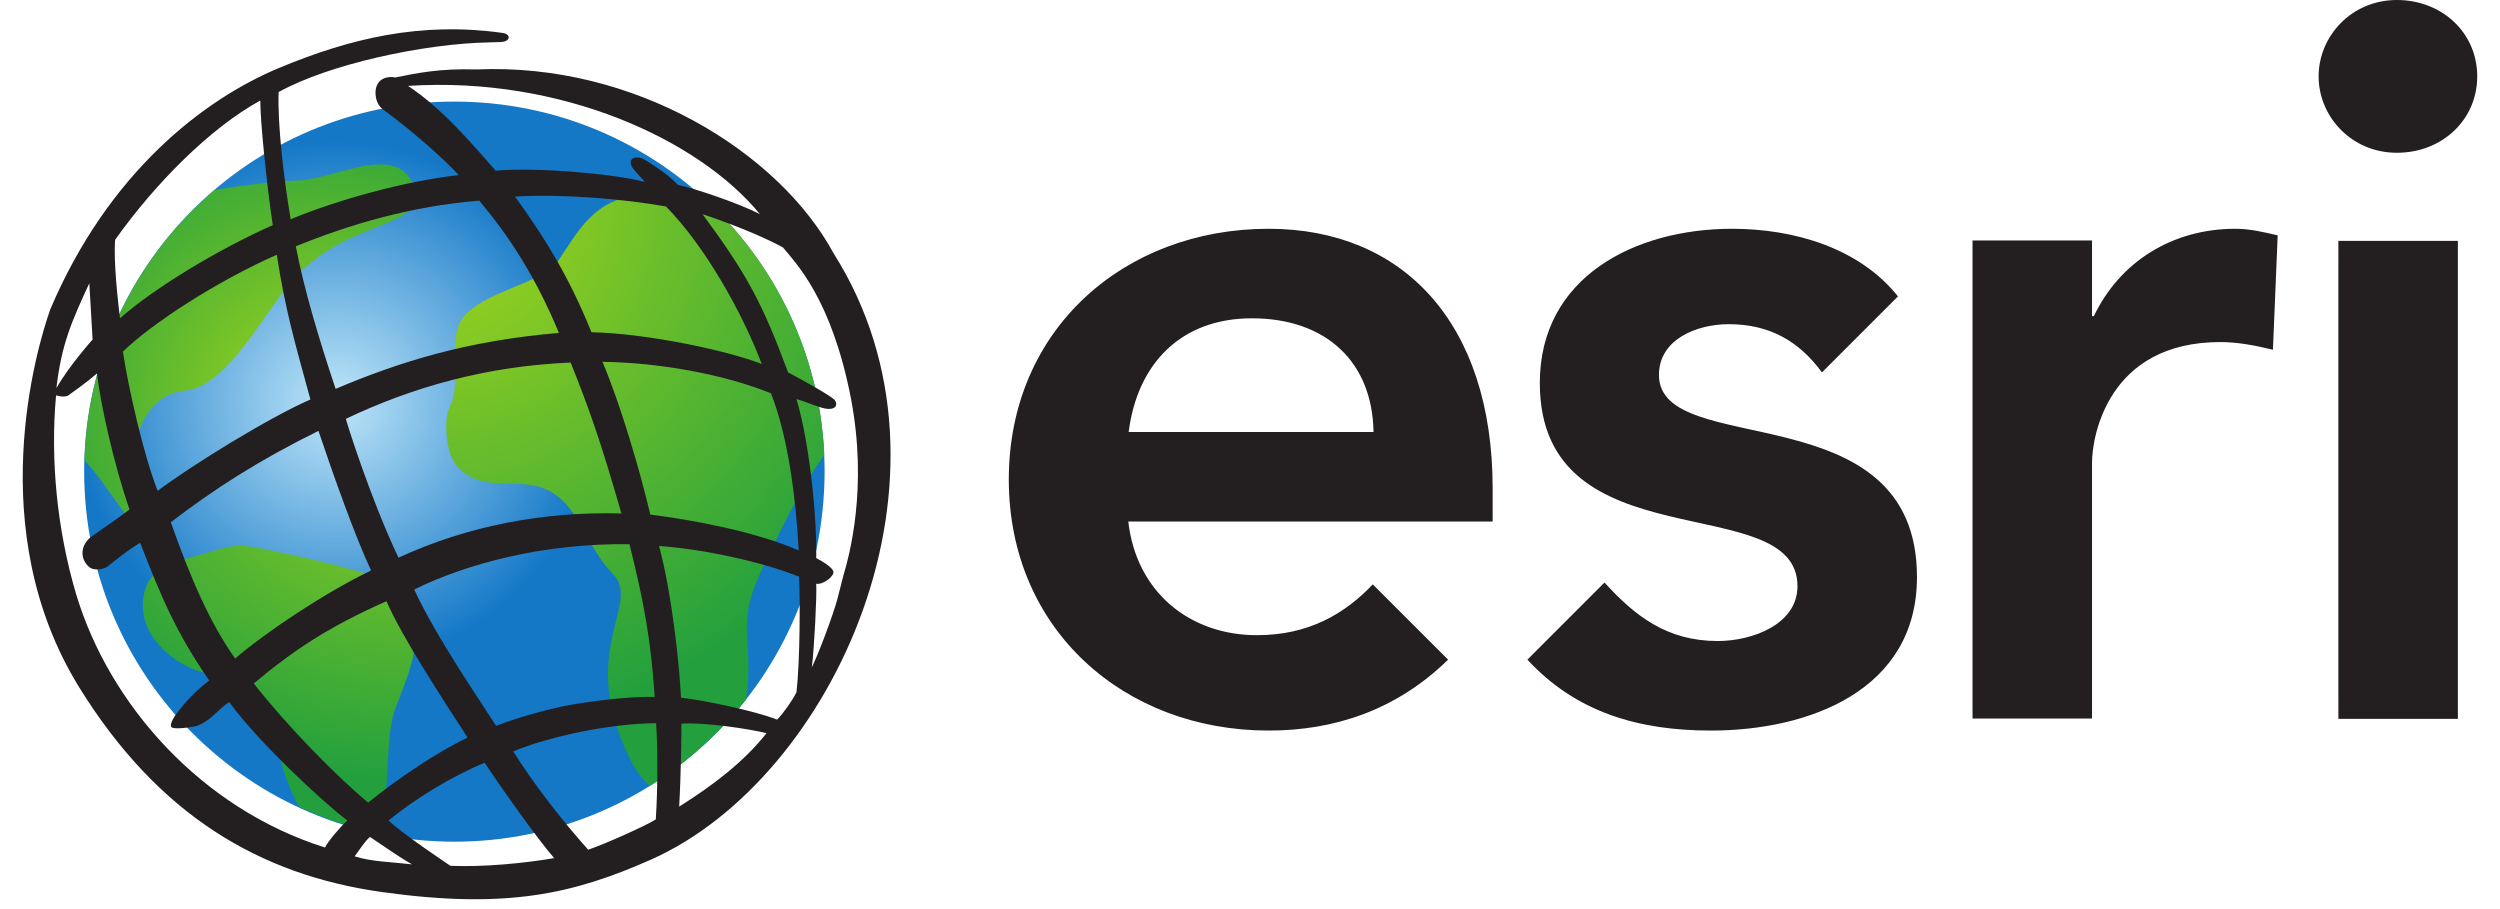
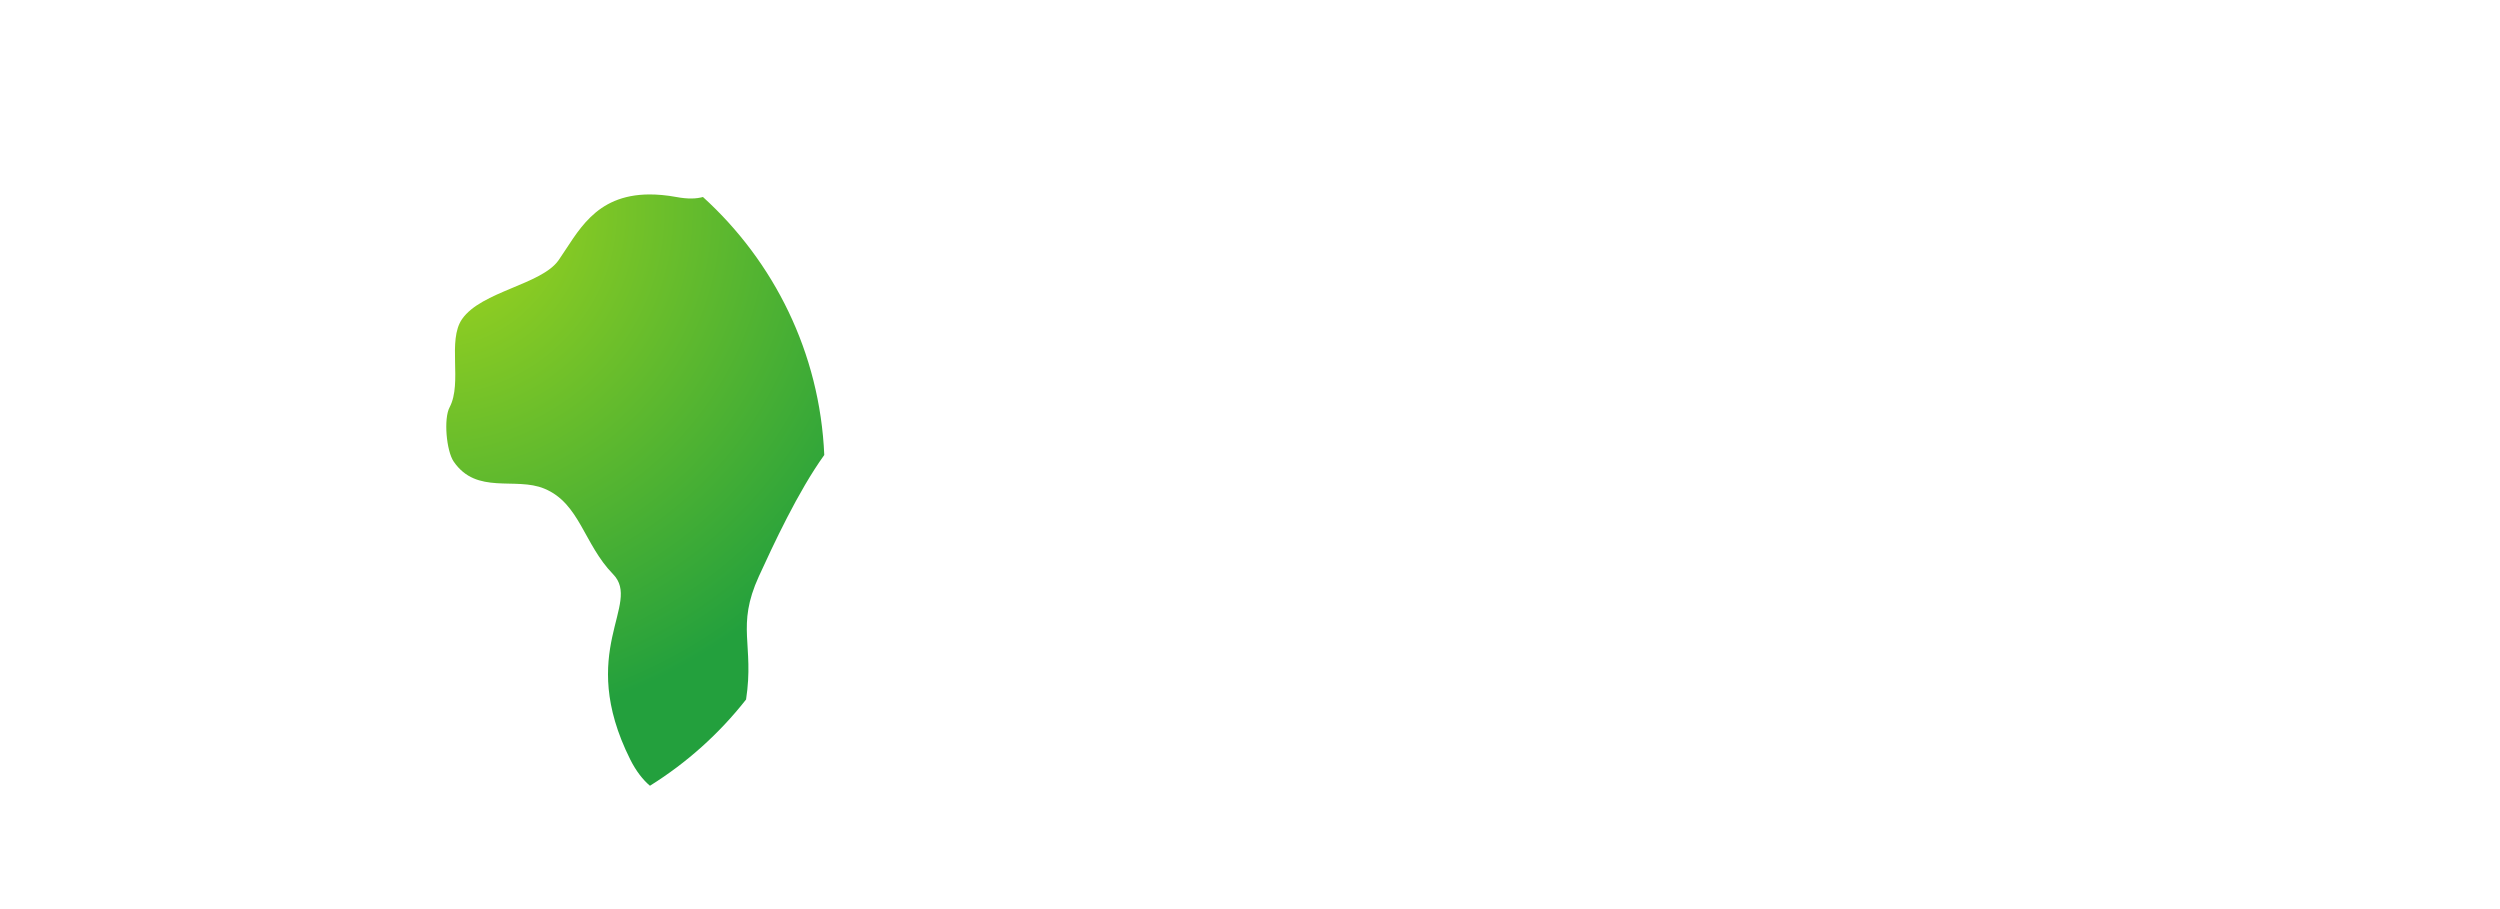
<svg xmlns="http://www.w3.org/2000/svg" width="110" height="40" viewBox="0 0 110 40" fill="none">
-   <path d="M105.461 0C103.467 0 102.019 1.592 102.019 3.361C102.019 5.13 103.467 6.722 105.461 6.722C107.455 6.722 108.998 5.274 108.998 3.361C108.998 1.447 107.455 0 105.461 0ZM55.82 10.066C49.468 10.066 44.387 14.489 44.387 21.098C44.387 27.707 49.468 32.145 55.82 32.145C58.715 32.145 61.448 31.244 63.716 29.025L60.403 25.713C59.165 27.015 57.573 27.948 55.305 27.948C52.363 27.948 49.999 26.067 49.645 22.947H65.677V21.5C65.677 14.183 61.706 10.066 55.82 10.066ZM76.21 10.066C71.965 10.066 67.752 12.173 67.752 16.852C67.752 24.877 79.089 21.451 79.089 25.793C79.089 27.466 77.111 28.205 75.583 28.205C73.348 28.205 71.949 27.112 70.598 25.632L67.205 29.025C69.344 31.341 72.094 32.145 75.278 32.145C79.571 32.145 84.347 30.392 84.347 25.391C84.347 17.19 72.994 20.262 72.994 16.499C72.994 14.923 74.666 14.264 76.065 14.264C77.85 14.264 79.153 15.003 80.166 16.386L83.511 13.041C81.806 10.903 78.928 10.066 76.21 10.066ZM98.353 10.066C95.587 10.066 93.272 11.514 92.13 13.91H92.049V10.581H86.791V31.614H92.049V20.358C92.049 19.216 92.741 15.051 97.694 15.051C98.45 15.051 99.221 15.196 100.009 15.389L100.218 10.356C99.607 10.211 98.996 10.066 98.353 10.066ZM102.888 10.597V31.631H108.146V10.597C108.13 10.597 102.888 10.597 102.888 10.597ZM55.08 14.006C58.361 14.006 60.387 15.936 60.435 19.007H49.661C50.047 15.984 51.977 14.006 55.08 14.006Z" fill="#231F20" />
-   <path d="M3.703 20.744C3.703 29.733 10.988 37.034 19.993 37.034C28.982 37.034 36.282 29.749 36.282 20.744C36.282 11.755 28.998 4.47 19.993 4.47C11.004 4.47 3.703 11.755 3.703 20.744Z" fill="url(#paint0_radial_4281_866)" />
-   <path d="M13.11 7.944C11.855 7.992 10.649 8.169 9.46 8.346C6.067 11.224 3.863 15.485 3.719 20.245C4.684 21.258 5.954 23.542 7.401 24.86C7.594 24.78 7.803 24.7 8.028 24.635C7.305 23.799 6.308 22.689 6.163 22.191C5.423 19.699 6.276 17.367 8.125 17.19C9.781 17.029 11.196 14.553 12.37 12.945C14.766 9.616 18.465 10.179 18.288 8.506C18.079 7.542 17.5 7.236 16.76 7.236C15.667 7.22 14.203 7.895 13.11 7.944Z" fill="url(#paint1_radial_4281_866)" />
-   <path d="M8.74 24.426C8.499 24.491 8.273 24.555 8.048 24.619C7.855 24.668 7.695 24.748 7.421 24.845C6.826 25.118 6.392 25.52 6.296 26.388C6.119 27.964 7.614 29.218 8.885 29.572C10.493 30.038 10.621 29.492 11.473 30.634C12.069 31.438 12.181 32.901 12.47 33.882C12.631 34.428 12.873 34.959 13.146 35.49C14.288 36.02 15.51 36.439 16.796 36.68C17.118 34.798 16.973 32.274 17.391 31.18C18.259 28.945 18.742 27.948 17.584 25.648C15.027 24.925 14.255 24.7 11.666 24.169C11.136 24.056 10.814 24.008 10.525 24.008C10.042 24.024 9.656 24.169 8.74 24.426Z" fill="url(#paint2_radial_4281_866)" />
  <path d="M24.578 11.449C23.822 12.527 21.185 12.816 20.332 14.038C19.673 14.987 20.349 16.836 19.786 17.914C19.512 18.412 19.641 19.843 19.963 20.31C20.976 21.789 22.68 20.969 23.951 21.5C25.51 22.143 25.687 23.944 26.974 25.263C28.26 26.581 25.334 28.623 27.73 33.416C27.987 33.93 28.292 34.316 28.598 34.573C30.222 33.56 31.653 32.274 32.827 30.778C33.197 28.35 32.377 27.578 33.39 25.359C34.017 23.992 35.111 21.628 36.268 20.02C36.075 15.518 34.049 11.498 30.93 8.668C30.64 8.748 30.27 8.764 29.756 8.668C29.322 8.587 28.919 8.555 28.566 8.555C26.154 8.571 25.43 10.227 24.578 11.449Z" fill="url(#paint3_radial_4281_866)" />
-   <path d="M18.129 38.031C17.582 37.725 16.907 37.243 16.279 36.825C16.022 37.05 15.813 37.404 15.604 37.677C16.328 37.918 17.309 37.934 18.129 38.031ZM15.283 36.101C14.125 35.233 11.262 32.531 10.088 30.891C9.654 31.148 9.172 31.84 8.545 31.968C8.303 32.017 7.741 32.081 7.58 32.017C7.419 31.952 7.612 31.598 7.789 31.373C8.094 30.971 8.545 30.441 9.204 29.942C7.789 27.884 7.13 26.372 6.165 23.88C5.618 24.217 5.216 24.539 4.734 24.925C4.573 25.054 4.123 25.134 3.913 24.941C3.511 24.587 3.511 23.96 4.074 23.574C4.299 23.413 5.425 22.642 5.698 22.416C5.007 20.422 4.428 17.801 4.267 16.434C3.801 16.836 3.158 17.287 2.981 17.415C2.724 17.496 2.547 17.399 2.466 17.399C2.209 20.229 2.514 23.333 3.351 26.147C4.798 30.971 8.834 35.57 14.302 37.291C14.398 37.05 15.025 36.326 15.283 36.101ZM4.074 14.939C4.01 13.894 3.93 12.463 3.93 12.463C3.158 14.135 2.707 15.132 2.482 17.078C3.013 16.129 4.074 14.939 4.074 14.939ZM12.275 2.991C15.443 1.672 18.531 0.949 22.101 1.447C22.503 1.496 22.471 1.833 22.036 1.849L21.538 1.865C18.659 1.914 14.446 2.83 12.259 4.052C12.211 5.516 12.484 7.831 12.79 9.648C14.784 8.812 17.839 7.96 20.187 7.703C18.868 6.304 17.067 4.969 16.842 4.808C16.633 4.647 16.521 4.39 16.521 4.052C16.553 3.409 17.1 3.345 17.389 3.409C18.354 3.216 19.319 3.007 20.975 3.055C27.922 2.75 34.274 6.69 36.686 11.16C42.828 20.873 36.686 34.252 28.645 37.822C25.204 39.349 22.261 40.008 16.826 39.253C11.391 38.497 6.937 35.828 3.479 30.232C-0.782 23.333 1.614 15.309 2.209 13.62C4.766 7.59 8.963 4.374 12.275 2.991ZM5.087 10.34C4.991 11.063 5.087 12.414 5.28 14.006C6.76 12.688 9.606 10.967 12.002 9.906C11.729 8.089 11.439 5.194 11.455 4.422C9.252 5.628 6.824 8.073 5.055 10.565M5.409 15.47C5.618 16.917 6.31 20.02 6.937 21.596C8.416 20.487 11.761 18.412 13.658 17.576C12.999 15.164 12.549 13.636 12.179 11.208C9.493 12.398 6.663 14.248 5.409 15.47ZM7.516 22.979C8.4 25.488 9.236 27.401 10.346 28.977C11.648 27.852 14.302 26.067 16.328 25.102C15.652 23.671 14.688 20.969 14.012 18.959C11.407 20.245 9.445 21.5 7.516 22.979ZM11.166 30.071C12.549 31.84 14.704 34.075 16.199 35.313C17.614 34.171 19.222 33.11 20.573 32.451C19.415 30.666 17.711 28.061 17.003 26.453C14.446 27.594 12.983 28.559 11.166 30.071ZM17.1 36.101C17.646 36.648 19.817 38.095 19.817 38.095C21.264 38.159 23.081 37.982 24.384 37.757C23.66 36.937 21.875 34.413 21.329 33.56C19.93 34.123 18.177 35.2 17.1 36.101ZM25.88 37.387C26.603 37.146 28.468 36.31 28.855 36.053C28.951 34.557 28.935 32.853 28.87 31.823C26.909 31.823 24.159 32.402 22.583 33.062C23.5 34.525 24.77 36.149 25.88 37.387ZM29.884 35.49C31.347 34.573 32.73 33.528 33.727 32.258C32.858 32.049 30.945 31.775 29.98 31.84C29.996 31.84 29.964 34.123 29.884 35.49ZM34.193 31.663C34.467 31.389 34.885 30.794 35.045 30.457C35.206 29.074 35.206 26.211 35.158 25.375C33.486 24.7 30.881 24.153 28.999 24.024C29.61 26.292 29.916 29.604 29.964 30.698C30.881 30.794 33.164 31.261 34.193 31.663ZM36.67 25.214C36.589 25.472 36.123 25.745 35.914 25.681C35.946 26.147 35.833 28.463 35.721 29.363C36.042 28.704 36.654 27.064 36.846 26.356L37.104 25.343C37.361 24.475 38.197 21.484 37.441 17.528C36.589 13.138 35.013 11.578 34.45 10.887C33.035 10.115 30.913 9.423 30.913 9.423C32.842 12.044 33.518 13.267 34.676 16.386C35.351 16.74 36.557 17.415 36.718 17.592C36.846 17.737 36.846 17.994 36.461 17.994C36.139 17.994 35.528 17.689 35.045 17.56C35.56 19.265 35.946 22.433 35.914 24.555C35.898 24.555 36.734 24.957 36.67 25.214ZM33.437 9.423C30.752 6.143 24.69 3.345 17.952 3.779C19.463 4.776 20.718 6.272 21.811 7.51C23.5 7.349 27.037 7.638 28.372 8.008C28.147 7.735 27.873 7.478 27.793 7.317C27.6 6.915 28.067 6.818 28.42 7.059C28.887 7.349 29.417 7.703 29.835 8.137C30.607 8.298 32.537 8.957 33.437 9.423ZM35.142 24.217C35.029 22.095 34.708 19.281 33.92 17.303C31.845 16.467 28.999 15.952 26.507 15.92C27.279 17.721 28.163 20.712 28.613 22.642C30.414 22.867 33.228 23.381 35.142 24.217ZM29.305 9.086C27.423 8.748 24.69 8.523 22.663 8.651C24.046 10.565 25.059 12.237 26.024 14.617C28.597 14.682 32.087 15.454 33.518 16.016C32.65 13.733 31.025 10.838 29.305 9.086ZM17.534 24.539C20.589 23.124 23.966 22.497 27.343 22.593C26.426 19.393 25.896 17.914 25.108 15.952C21.345 16.113 18.129 17.046 15.218 18.428C15.202 18.428 16.279 21.902 17.534 24.539ZM27.697 23.944C23.869 23.896 20.525 24.812 18.225 25.938C19.19 28.029 21.104 30.794 21.827 31.936C23.066 31.47 24.416 31.116 25.445 30.955C26.491 30.794 27.873 30.634 28.806 30.666C28.645 28.221 28.356 26.581 27.697 23.944ZM14.768 17.11C17.534 15.936 20.541 14.987 24.593 14.649C23.564 12.173 22.422 10.42 21.087 8.828C18.097 9.07 15.379 9.874 13.015 10.838C13.369 12.688 14.028 14.907 14.768 17.11Z" fill="#231F20" />
  <defs>
    <radialGradient id="paint0_radial_4281_866" cx="0" cy="0" r="1" gradientUnits="userSpaceOnUse" gradientTransform="translate(14.779 17.73) scale(11.546)">
      <stop stop-color="#BFE6F9" />
      <stop offset="1" stop-color="#1478C7" />
    </radialGradient>
    <radialGradient id="paint1_radial_4281_866" cx="0" cy="0" r="1" gradientUnits="userSpaceOnUse" gradientTransform="translate(14.136 17.888) scale(14.166)">
      <stop stop-color="#A6D71C" />
      <stop offset="0.961" stop-color="#23A03D" />
      <stop offset="1" stop-color="#23A03D" />
    </radialGradient>
    <radialGradient id="paint2_radial_4281_866" cx="0" cy="0" r="1" gradientUnits="userSpaceOnUse" gradientTransform="translate(17.721 16.963) scale(18.005 18.005)">
      <stop stop-color="#A6D71C" />
      <stop offset="0.961" stop-color="#23A03D" />
      <stop offset="1" stop-color="#23A03D" />
    </radialGradient>
    <radialGradient id="paint3_radial_4281_866" cx="0" cy="0" r="1" gradientUnits="userSpaceOnUse" gradientTransform="translate(19.039 9.281) scale(23.798 23.798)">
      <stop stop-color="#A6D71C" />
      <stop offset="0.961" stop-color="#23A03D" />
      <stop offset="1" stop-color="#23A03D" />
    </radialGradient>
  </defs>
</svg>